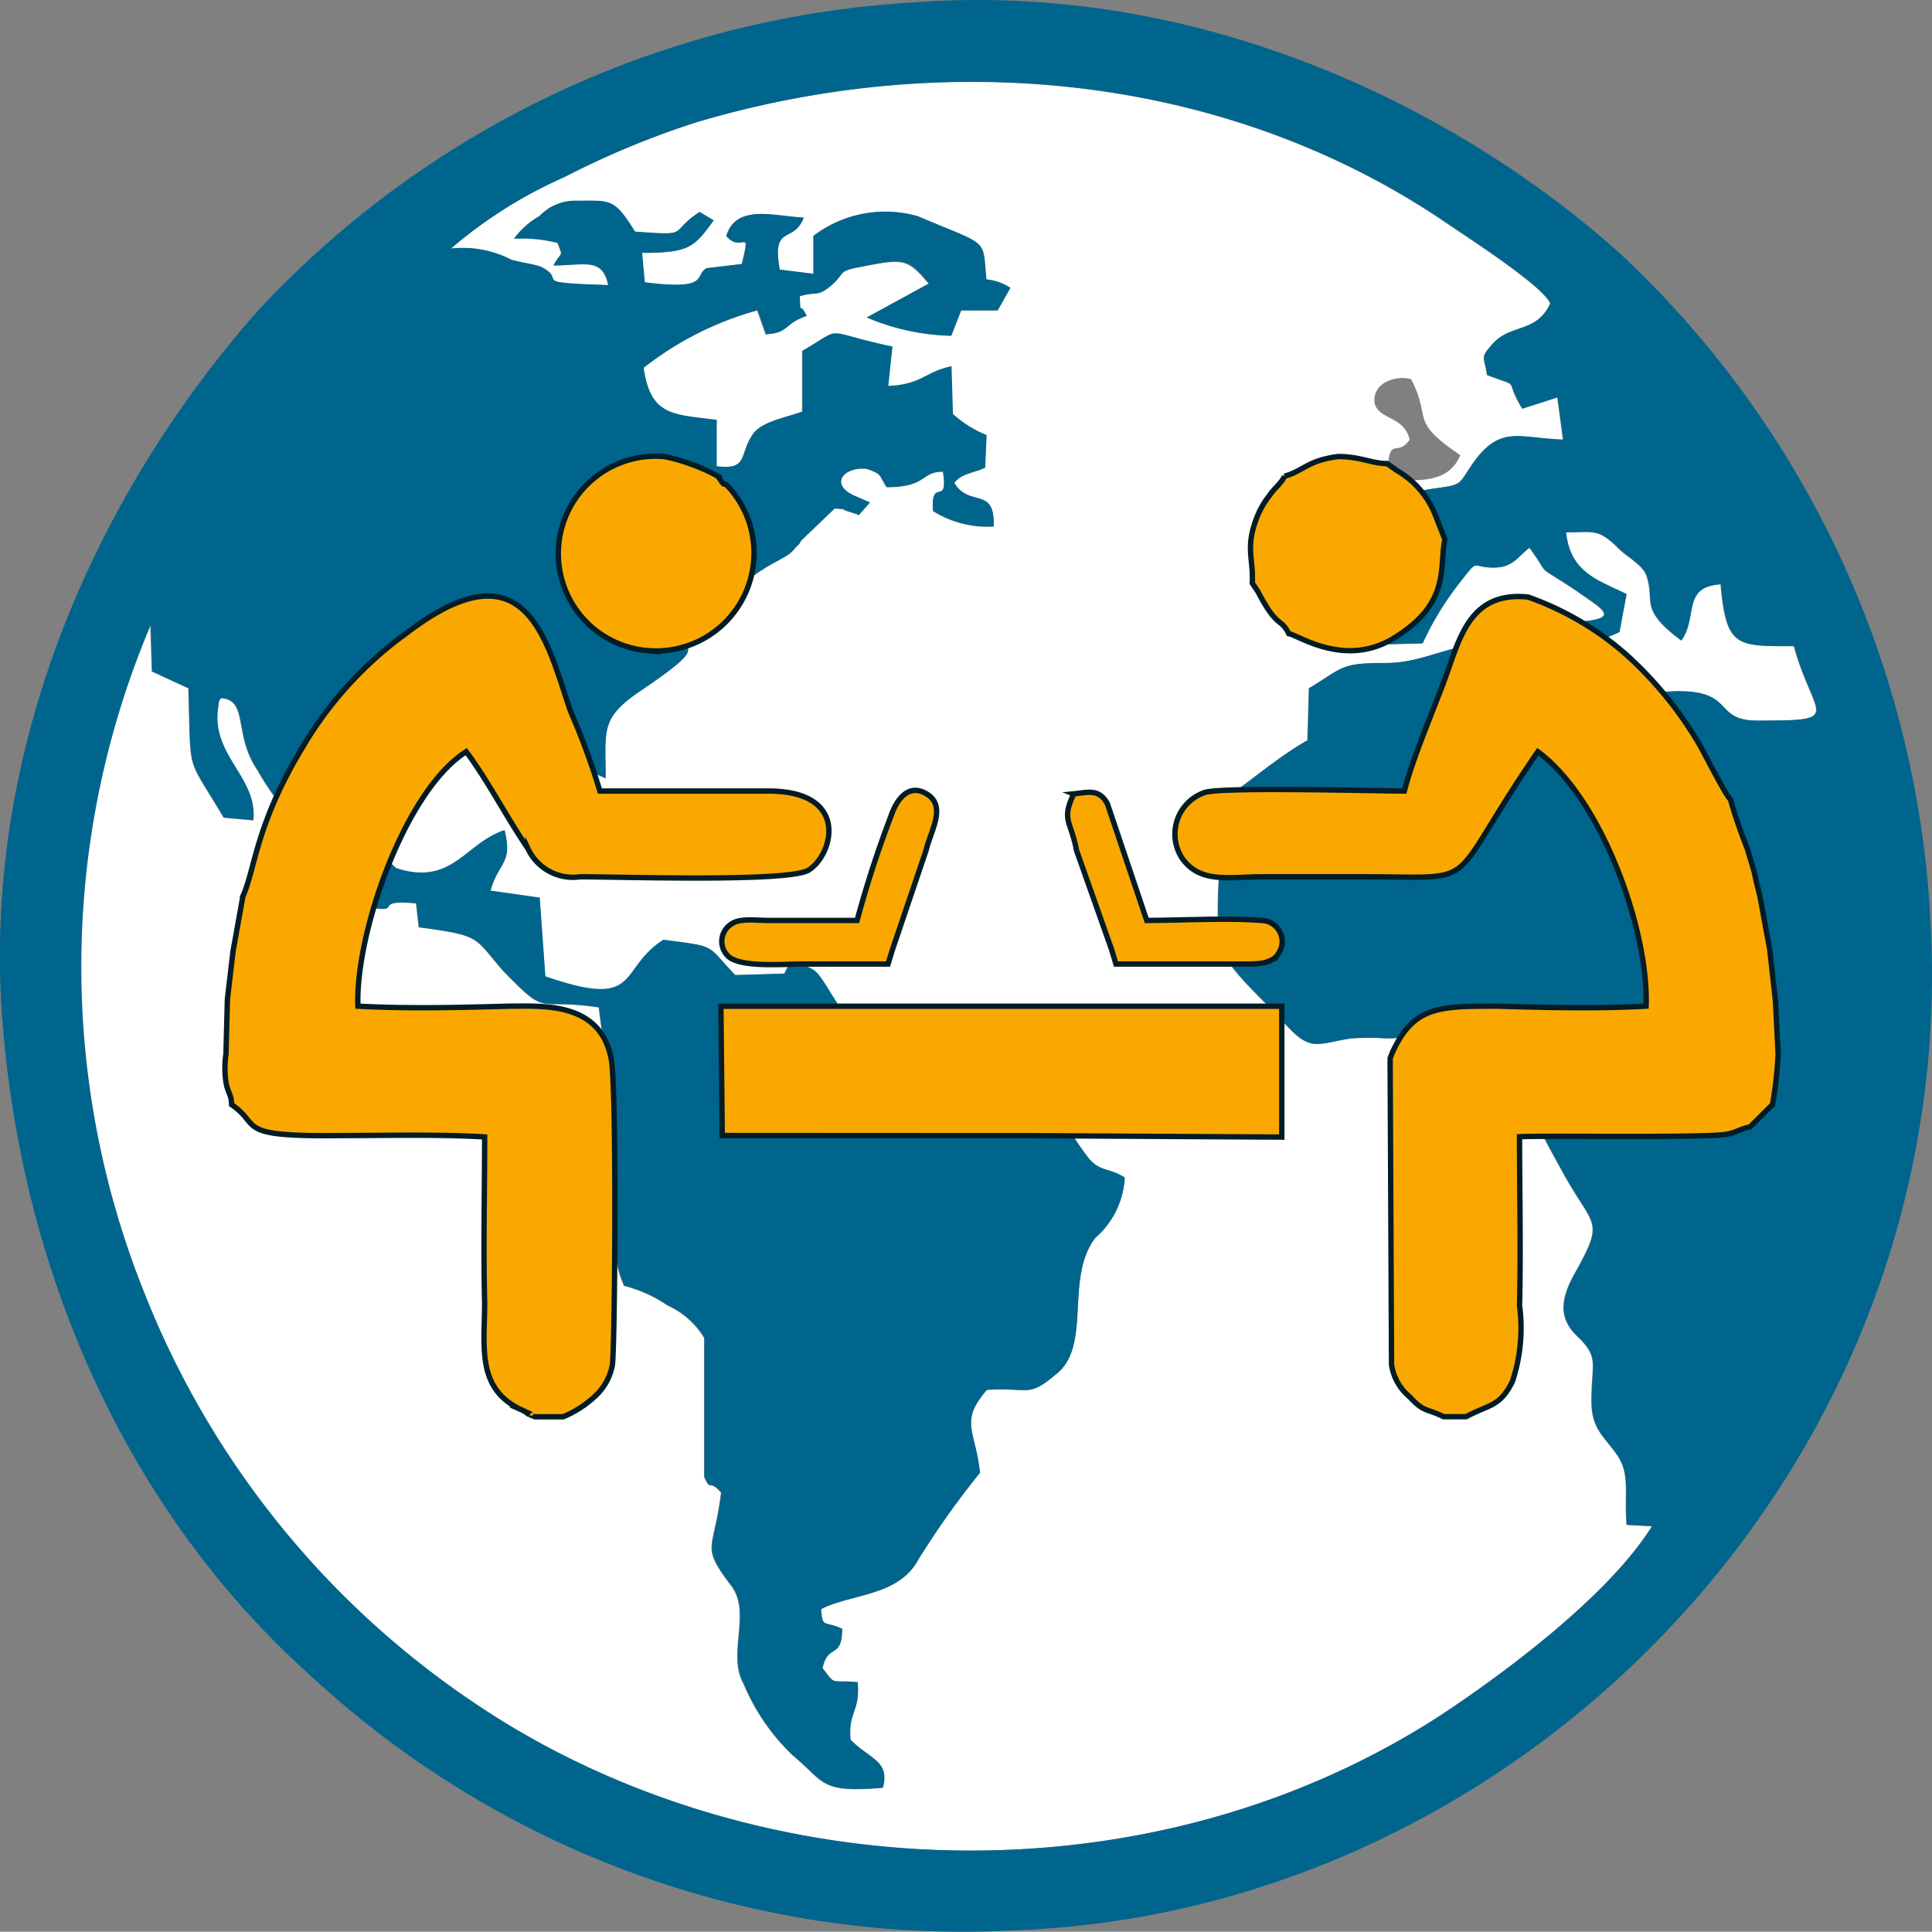
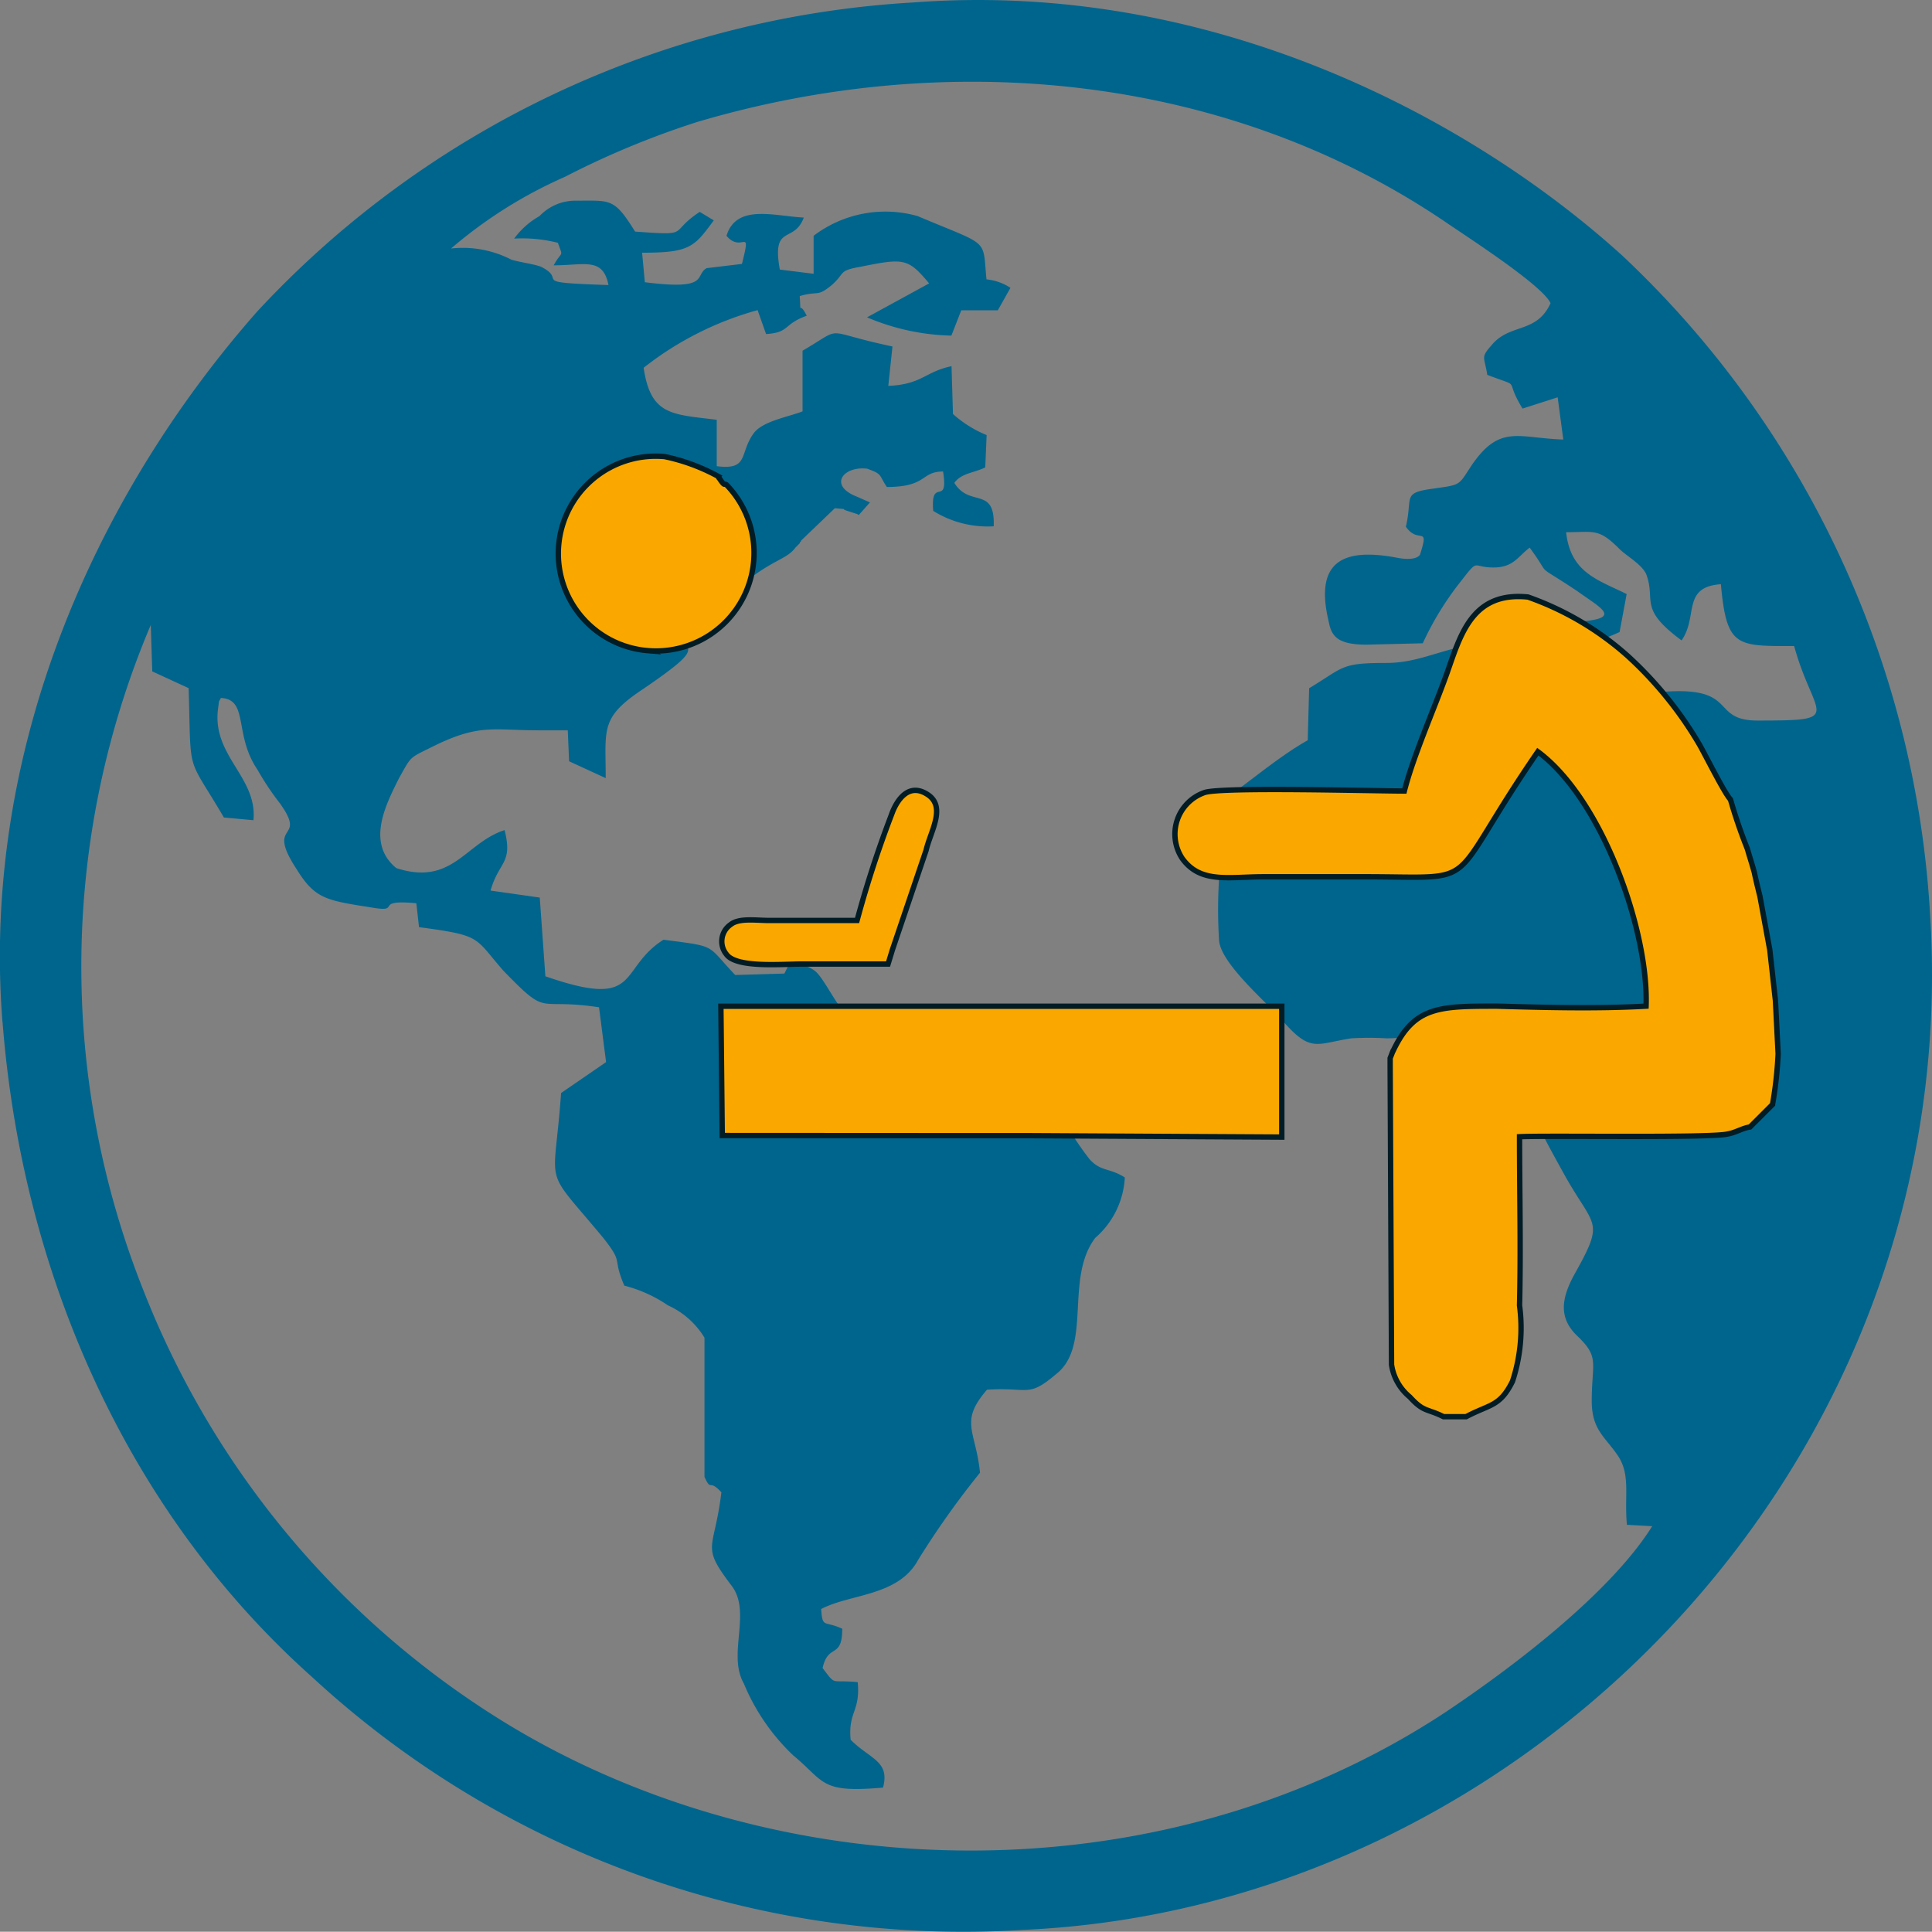
<svg xmlns="http://www.w3.org/2000/svg" width="71.197" height="71.188" viewBox="0 0 71.197 71.188">
  <rect x="0" y="0" width="71.197" height="71.188" fill="#808080" stroke="none" />
  <defs>
    <style>.a{fill:#fff;}.a,.b,.c{fill-rule:evenodd;}.b{fill:#00658d;}.c{fill:#faa800;stroke:#021c25;stroke-miterlimit:10;stroke-width:0.198px;}</style>
  </defs>
  <g transform="translate(-367.049 -348.141)">
-     <path class="a" d="M416.357,361.632c-.1-.777.828-1.036,1.347-.881.777,1.5-.106,1.5,1.811,2.8-.413.983-1.4.983-2.692.881.051-1.762.309-.726.828-1.451-.208-.881-1.139-.726-1.294-1.347Zm-19.636,45.176c0,1.139-.517.517-.724,1.449.517.674.258.417,1.294.519.1,1.088-.362,1.088-.26,2.124.726.726,1.449.777,1.194,1.762-2.334.208-2.124-.207-3.317-1.192a7.734,7.734,0,0,1-1.813-2.641c-.621-1.089.311-2.645-.468-3.628-1.139-1.5-.621-1.243-.36-3.42-.468-.517-.364,0-.623-.568v-5.13a3.033,3.033,0,0,0-1.347-1.192,5.071,5.071,0,0,0-1.606-.726c-.466-1.087,0-.777-.777-1.762-2.279-2.745-1.813-1.658-1.553-5.337l1.658-1.139-.26-2.02c-2.383-.362-1.813.413-3.524-1.347-1.087-1.245-.775-1.3-3.109-1.607l-.1-.881c-1.658-.155-.464.364-1.658.155-1.658-.258-2.073-.311-2.747-1.4-1.19-1.815.417-.985-.62-2.434a10.088,10.088,0,0,1-.83-1.245c-.881-1.3-.311-2.59-1.347-2.641-.1.207-.051,0-.1.362-.261,1.762,1.449,2.539,1.3,4.143l-1.089-.1c-1.4-2.383-1.193-1.451-1.3-4.767l-1.345-.621-.055-1.711a32.244,32.244,0,0,0-.256,24.558A32.655,32.655,0,0,0,384.4,410.327c10,6.062,23.986,6.477,34.5-.415,2.487-1.658,6.114-4.4,7.669-6.888l-.932-.051c-.1-1.089.155-1.866-.364-2.592-.466-.674-.932-.932-.932-1.97,0-1.449.311-1.6-.57-2.434-.621-.62-.57-1.3-.1-2.175,1.19-2.124.777-1.711-.366-3.781-1.864-3.368-.673-1.4-.879-4.558-.621-.261-1.3-.1-1.917-.366s-.362-.673-1.347-.673c-1.449,0-.777.621-2.383.621a10.945,10.945,0,0,0-1.3,0c-1.345.208-1.5.57-2.641-.777-.57-.621-2.124-1.968-2.228-2.8a17.683,17.683,0,0,1,0-2.33c.415-.726.673,0,.621-1.451-.828,0-.828-.207-.879-1.139,1.19-.779,2.33-1.815,3.522-2.488l.053-1.917c1.294-.777,1.139-.932,2.848-.932s2.59-1.036,5.854-.83V372.2c.777.155,1.5.362,2.177.517.726.207.985.621,1.762.621l.155-1.036c3.109-.311,1.915,1.036,3.73,1.036,3.264,0,2.071-.1,1.347-2.745-2.124,0-2.486.051-2.7-2.279-1.449.1-.828,1.192-1.449,2.071-1.607-1.192-.932-1.449-1.3-2.434-.155-.362-.724-.674-.985-.932-.777-.779-.93-.621-1.968-.621.157,1.5,1.192,1.76,2.23,2.279l-.261,1.4c-.93.415-1.4.57-1.811-.362,2.021-.1,1.19-.468.26-1.14-1.711-1.139-.883-.415-1.762-1.607-.415.311-.572.674-1.193.726-.983.053-.62-.415-1.347.519a11.19,11.19,0,0,0-1.4,2.279l-2.073.051c-1.14,0-1.3-.362-1.4-.879-.517-2.177.517-2.7,2.486-2.332.26.051.727.1.883-.1.362-1.14-.051-.362-.519-1.036.26-1.087-.155-1.243.985-1.4,1.086-.155.932-.1,1.451-.881,1.034-1.5,1.709-.985,3.365-.932l-.207-1.555-1.294.415c-.726-1.192.053-.726-1.3-1.243-.1-.674-.258-.621.155-1.089.673-.828,1.658-.413,2.177-1.553-.311-.673-3.056-2.434-3.886-3-8.031-5.439-18.288-6.424-27.561-3.677a31.712,31.712,0,0,0-4.871,2.02,16.845,16.845,0,0,0-4.2,2.643,3.892,3.892,0,0,1,2.226.413c.366.1.83.155,1.089.26,1.034.519-.57.57,2.486.674-.207-1.036-.879-.726-2.02-.726.313-.57.362-.26.155-.83a5.3,5.3,0,0,0-1.607-.155,2.927,2.927,0,0,1,.934-.83,1.819,1.819,0,0,1,1.347-.568c1.294,0,1.4-.1,2.175,1.139,2.126.155,1.192.053,2.383-.726l.517.313c-.724.983-.879,1.192-2.641,1.192l.1,1.087c2.434.311,1.813-.26,2.279-.519l1.3-.155c.362-1.449,0-.362-.57-1.036.362-1.19,1.76-.726,2.849-.673-.362.983-1.192.208-.883,1.917l1.245.155v-1.4a4.367,4.367,0,0,1,3.834-.726c2.692,1.141,2.381.779,2.537,2.332a1.975,1.975,0,0,1,.883.311l-.466.83h-1.347l-.364.932a8.363,8.363,0,0,1-3.109-.674l2.281-1.243c-.777-.932-.932-.932-2.487-.621-.881.155-.572.208-1.089.674-.568.466-.466.207-1.19.413.051.83-.051.1.258.726-.881.313-.62.621-1.5.674l-.311-.881a11.877,11.877,0,0,0-4.2,2.124c.26,1.762,1.038,1.711,2.694,1.917v1.709c1.192.155.828-.466,1.347-1.192.311-.466,1.294-.621,1.815-.828v-2.228c1.6-.932.62-.726,3.314-.155l-.154,1.451c1.243-.053,1.345-.519,2.33-.726l.053,1.762a4.27,4.27,0,0,0,1.241.777L402,364.016c-.413.207-.879.207-1.139.57.57.932,1.5.1,1.451,1.6a3.79,3.79,0,0,1-2.23-.568c-.1-1.3.572-.1.364-1.451-.83,0-.57.57-2.073.57-.311-.468-.154-.468-.726-.674-.881-.1-1.449.621-.362,1.036l.466.207-.415.468a.177.177,0,0,0-.1-.053l-.311-.1c-.311-.1.1-.053-.468-.1l-1.243,1.192c0,.051-.051.051-.051.1l-.155.155c-.468.623-1.141.311-3.471,2.8-1.294,1.347.726.468-2.177,2.436-1.553,1.036-1.347,1.449-1.347,3.262l-1.349-.621-.049-1.141h-1.036c-1.762,0-2.228-.258-3.99.623-.828.413-.724.311-1.192,1.139-.466.934-1.243,2.383-.1,3.315,2.073.674,2.539-.932,3.99-1.4.313,1.243-.208,1.141-.517,2.228l1.813.258.207,2.9c3.575,1.245,2.643-.26,4.352-1.347,2.021.26,1.554.155,2.643,1.3l1.813-.053.258-.517c.881.415.83.259,1.3.983,1.089,1.762.83,1.3,2.9,1.4a5.442,5.442,0,0,1,.673,1.192c.623,1.711-.415,1.5,1.4,2.177,1.5.568,2.33.362,3.937.464a10.62,10.62,0,0,0,.777,1.141c.415.466.726.311,1.3.674a3.157,3.157,0,0,1-1.089,2.226c-1.139,1.5-.1,3.99-1.449,5.026-1.036.881-.985.466-2.541.57-1.034,1.192-.413,1.5-.258,3.058a31.573,31.573,0,0,0-2.279,3.211c-.727,1.347-2.487,1.243-3.575,1.813.053.726.1.413.777.726Z" transform="translate(1.348 1.364)" />
    <path class="b" d="M386,356.934a5.3,5.3,0,0,1,1.607.155c.207.57.157.259-.155.83,1.14,0,1.813-.311,2.02.726-3.056-.1-1.451-.155-2.486-.674-.26-.1-.724-.155-1.089-.259a3.892,3.892,0,0,0-2.226-.413,16.847,16.847,0,0,1,4.2-2.643,31.721,31.721,0,0,1,4.871-2.02c9.274-2.747,19.53-1.762,27.561,3.677.83.57,3.575,2.332,3.886,3-.519,1.14-1.5.726-2.177,1.553-.413.468-.258.415-.155,1.089,1.349.517.57.051,1.3,1.243l1.294-.415.207,1.555c-1.656-.053-2.33-.57-3.365.932-.519.777-.366.726-1.451.881-1.14.155-.726.311-.985,1.4.468.674.881-.1.519,1.036-.155.208-.623.155-.883.1-1.968-.364-3,.155-2.486,2.332.1.517.26.879,1.4.879l2.073-.051a11.187,11.187,0,0,1,1.4-2.279c.727-.934.364-.466,1.347-.519.621-.051.779-.415,1.193-.726.879,1.192.051.468,1.762,1.607.93.673,1.762,1.036-.26,1.141.415.932.881.777,1.811.362l.261-1.4c-1.038-.519-2.073-.777-2.23-2.279,1.038,0,1.192-.157,1.968.621.261.258.83.57.985.932.364.985-.311,1.243,1.3,2.434.621-.879,0-1.968,1.449-2.071.21,2.33.572,2.279,2.7,2.279.724,2.643,1.917,2.745-1.347,2.745-1.815,0-.621-1.347-3.73-1.036l-.155,1.036c-.777,0-1.036-.415-1.762-.621-.673-.155-1.4-.362-2.177-.517v-1.815c-3.264-.206-4.143.83-5.854.83s-1.553.155-2.848.932l-.053,1.917c-1.192.673-2.332,1.709-3.522,2.488.051.932.051,1.139.879,1.139.051,1.451-.207.726-.621,1.451a17.683,17.683,0,0,0,0,2.33c.1.83,1.658,2.177,2.228,2.8,1.141,1.347,1.3.985,2.641.777a10.939,10.939,0,0,1,1.3,0c1.607,0,.934-.621,2.383-.621.985,0,.726.415,1.347.673s1.3.1,1.917.365c.206,3.158-.985,1.19.879,4.558,1.142,2.071,1.555,1.658.366,3.781-.468.879-.519,1.555.1,2.175.881.83.57.985.57,2.434,0,1.038.466,1.3.932,1.97.519.726.26,1.5.364,2.592l.932.051c-1.555,2.486-5.181,5.231-7.669,6.888-10.516,6.892-24.5,6.477-34.5.415a32.655,32.655,0,0,1-13.417-15.956,32.244,32.244,0,0,1,.256-24.558l.055,1.711L374,373.5c.1,3.315-.1,2.383,1.3,4.767l1.089.1c.154-1.6-1.557-2.381-1.3-4.143.051-.362,0-.155.1-.362,1.036.051.466,1.345,1.347,2.641a10.088,10.088,0,0,0,.83,1.245c1.036,1.449-.57.62.62,2.434.674,1.087,1.089,1.14,2.747,1.4,1.193.208,0-.311,1.658-.155l.1.881c2.334.311,2.021.362,3.109,1.606,1.711,1.76,1.14.985,3.524,1.347l.26,2.02-1.658,1.139c-.26,3.679-.726,2.592,1.553,5.337.777.985.311.674.777,1.762a5.073,5.073,0,0,1,1.607.726,3.033,3.033,0,0,1,1.347,1.192v5.13c.26.568.155.051.623.568-.261,2.177-.779,1.917.36,3.42.779.983-.154,2.539.468,3.628a7.734,7.734,0,0,0,1.813,2.641c1.193.985.983,1.4,3.317,1.192.256-.985-.468-1.036-1.194-1.762-.1-1.036.364-1.036.26-2.124-1.036-.1-.777.155-1.294-.519.207-.932.724-.311.724-1.449-.674-.313-.724,0-.777-.726,1.087-.57,2.847-.466,3.575-1.813a31.548,31.548,0,0,1,2.279-3.211c-.155-1.555-.777-1.866.258-3.058,1.555-.1,1.5.311,2.54-.57,1.345-1.036.311-3.522,1.449-5.026a3.156,3.156,0,0,0,1.089-2.226c-.57-.364-.881-.208-1.3-.674a10.624,10.624,0,0,1-.777-1.141c-1.607-.1-2.434.1-3.937-.464-1.815-.674-.777-.466-1.4-2.177a5.444,5.444,0,0,0-.673-1.192c-2.073-.1-1.813.362-2.9-1.4-.466-.724-.415-.568-1.3-.983l-.258.517-1.813.053c-1.089-1.14-.621-1.036-2.643-1.3-1.709,1.087-.777,2.592-4.352,1.347l-.207-2.9-1.813-.258c.309-1.087.83-.985.517-2.228-1.451.466-1.917,2.073-3.99,1.4-1.139-.932-.362-2.382.1-3.315.468-.828.364-.726,1.192-1.139,1.762-.881,2.228-.623,3.99-.623h1.036l.049,1.14,1.349.621c0-1.813-.207-2.226,1.347-3.262,2.9-1.968.883-1.089,2.177-2.436,2.33-2.487,3-2.175,3.471-2.8l.155-.155c0-.051.051-.051.051-.1l1.243-1.192c.57.051.157,0,.468.1l.311.1a.177.177,0,0,1,.1.053l.415-.468-.466-.207c-1.087-.415-.519-1.141.362-1.036.572.206.415.206.726.674,1.5,0,1.243-.57,2.073-.57.208,1.347-.466.155-.364,1.451a3.79,3.79,0,0,0,2.23.568c.051-1.5-.881-.673-1.451-1.6.26-.364.726-.364,1.139-.57l.051-1.192a4.272,4.272,0,0,1-1.241-.777l-.053-1.762c-.985.207-1.087.673-2.33.726l.154-1.451c-2.694-.57-1.711-.777-3.314.155V363.3c-.521.207-1.5.362-1.815.828-.519.726-.155,1.347-1.347,1.192v-1.709c-1.656-.207-2.434-.155-2.694-1.917a11.878,11.878,0,0,1,4.2-2.124l.311.881c.883-.053.621-.362,1.5-.674-.309-.621-.207.1-.258-.726.724-.207.621.053,1.19-.413.517-.466.208-.519,1.089-.674,1.555-.311,1.711-.311,2.488.621L399,359.835a8.363,8.363,0,0,0,3.109.674l.364-.932h1.347l.466-.83a1.975,1.975,0,0,0-.883-.311c-.155-1.553.155-1.192-2.537-2.332a4.367,4.367,0,0,0-3.834.726v1.4l-1.245-.155c-.309-1.709.521-.934.883-1.917-1.089-.053-2.487-.517-2.849.673.57.674.932-.413.57,1.036l-1.3.155c-.466.26.155.83-2.279.519l-.1-1.087c1.762,0,1.917-.208,2.641-1.192l-.517-.313c-1.192.779-.258.881-2.383.726-.775-1.243-.881-1.139-2.175-1.139a1.819,1.819,0,0,0-1.347.568,2.926,2.926,0,0,0-.934.83Zm-18.858,28.857c.726,9.378,4.662,18.132,11.4,24.144a35.373,35.373,0,0,0,26.216,9.325c18.6-.828,34.711-17.356,33.415-37.456a36.146,36.146,0,0,0-11.344-24.248c-5.6-5.075-15.128-10.155-26.112-9.325a35.783,35.783,0,0,0-24.2,11.4c-6.062,6.89-10.155,16.268-9.378,26.163Z" />
-     <path class="c" d="M372.242,371.232l-.362,2.021-.207,1.762-.053,2.02a3.52,3.52,0,0,0,0,1.036c.053.362.208.466.208.83,1.139.777.051,1.19,4.041,1.139,1.709,0,3.575-.051,5.284.051,0,2.021-.051,4.094,0,6.114,0,1.607-.312,3.162,1.349,3.937a1.142,1.142,0,0,1,.256.157c.055,0,.157.1.157.053a.179.179,0,0,0,.1.051h1.034a3.915,3.915,0,0,0,1.14-.727,2.068,2.068,0,0,0,.673-1.19c.1-.985.157-10.465-.051-11.3-.413-2.071-2.486-1.915-3.728-1.915-1.813.051-3.783.1-5.6,0-.1-2.643,1.709-7.928,3.99-9.378.777,1.036,1.5,2.435,2.277,3.575a1.826,1.826,0,0,0,1.917,1.036c1.607,0,7.824.207,8.446-.26.883-.57,1.5-2.9-1.5-2.9H385.4a26.647,26.647,0,0,0-1.087-2.953c-.883-2.59-1.607-6.267-6.062-2.849a13.8,13.8,0,0,0-3.783,4.145c-1.76,2.9-1.76,4.507-2.228,5.543Z" transform="translate(3.756 9.948)" />
    <path class="c" d="M398.779,376.923l-.1.258v.259l.051,11.035a1.907,1.907,0,0,0,.674,1.19c.519.57.621.415,1.243.727h.83c.881-.468,1.243-.364,1.709-1.3a6.279,6.279,0,0,0,.261-2.8c.051-2.073,0-4.145,0-6.218.93-.051,7.1.053,7.665-.1.313-.053.519-.208.83-.26l.828-.828a14.653,14.653,0,0,0,.207-1.866l-.1-1.968-.208-1.866-.362-1.968c-.051-.206-.155-.621-.207-.881-.1-.362-.155-.517-.26-.879a18.975,18.975,0,0,1-.62-1.813c-.21-.208-.934-1.66-1.142-2.021a13.958,13.958,0,0,0-2.641-3.264,11,11,0,0,0-3.679-2.175c-2.071-.208-2.487,1.4-3,2.849-.466,1.294-1.243,3.056-1.555,4.3-1.139,0-6.682-.155-7.354.053a1.622,1.622,0,0,0-.83,2.434c.673.932,1.709.674,3,.674h3.73c4.456,0,2.849.517,6.373-4.611,2.381,1.762,4.092,6.631,3.988,9.378-1.762.1-3.73.051-5.492,0-2.124,0-3.054,0-3.833,1.658Z" transform="translate(19.599 9.957)" />
    <path class="c" d="M391.01,373.2h1.917l9.326.052V368.43h-20.67l.05,4.765Z" transform="translate(12.032 16.792)" />
-     <path class="c" d="M393.516,358.072c-.155.311-.362.415-.568.726a3.1,3.1,0,0,0-.466.828c-.417,1.087-.106,1.5-.157,2.383l.208.311c.726,1.4.828.934,1.139,1.554.362.053,2.177,1.349,4.041.053,1.917-1.243,1.5-2.539,1.711-3.524l-.364-.932a3.281,3.281,0,0,0-1.4-1.607l-.362-.258c-.57,0-.985-.26-1.815-.26-1.139.155-1.243.517-1.968.726Z" transform="translate(20.871 7.619)" />
    <path class="c" d="M381.566,364.5a3.613,3.613,0,0,0,2.9-6.114c-.1-.051-.053.051-.207-.155-.053-.1-.053-.051-.1-.155a7.141,7.141,0,0,0-1.97-.726,3.589,3.589,0,1,0-.621,7.151Z" transform="translate(9.352 7.617)" />
    <path class="c" d="M387.884,369.959l1.245-3.677c.155-.674.726-1.553.1-2.02-.726-.519-1.192.155-1.4.775a40.181,40.181,0,0,0-1.245,3.834H383.32c-.466,0-1.089-.1-1.4.155a.752.752,0,0,0-.154,1.089c.362.517,2.021.362,2.8.362h3.16Z" transform="translate(12.049 13.19)" />
-     <path class="c" d="M388.8,364.175c-.466.983-.1.983.1,2.073l1.3,3.677.155.519h4.507c.568,0,1.243.051,1.5-.415a.778.778,0,0,0-.673-1.192c-1.193-.1-2.953,0-4.2,0l-1.449-4.3c-.311-.57-.727-.415-1.245-.364Z" transform="translate(17.818 13.223)" />
  </g>
</svg>